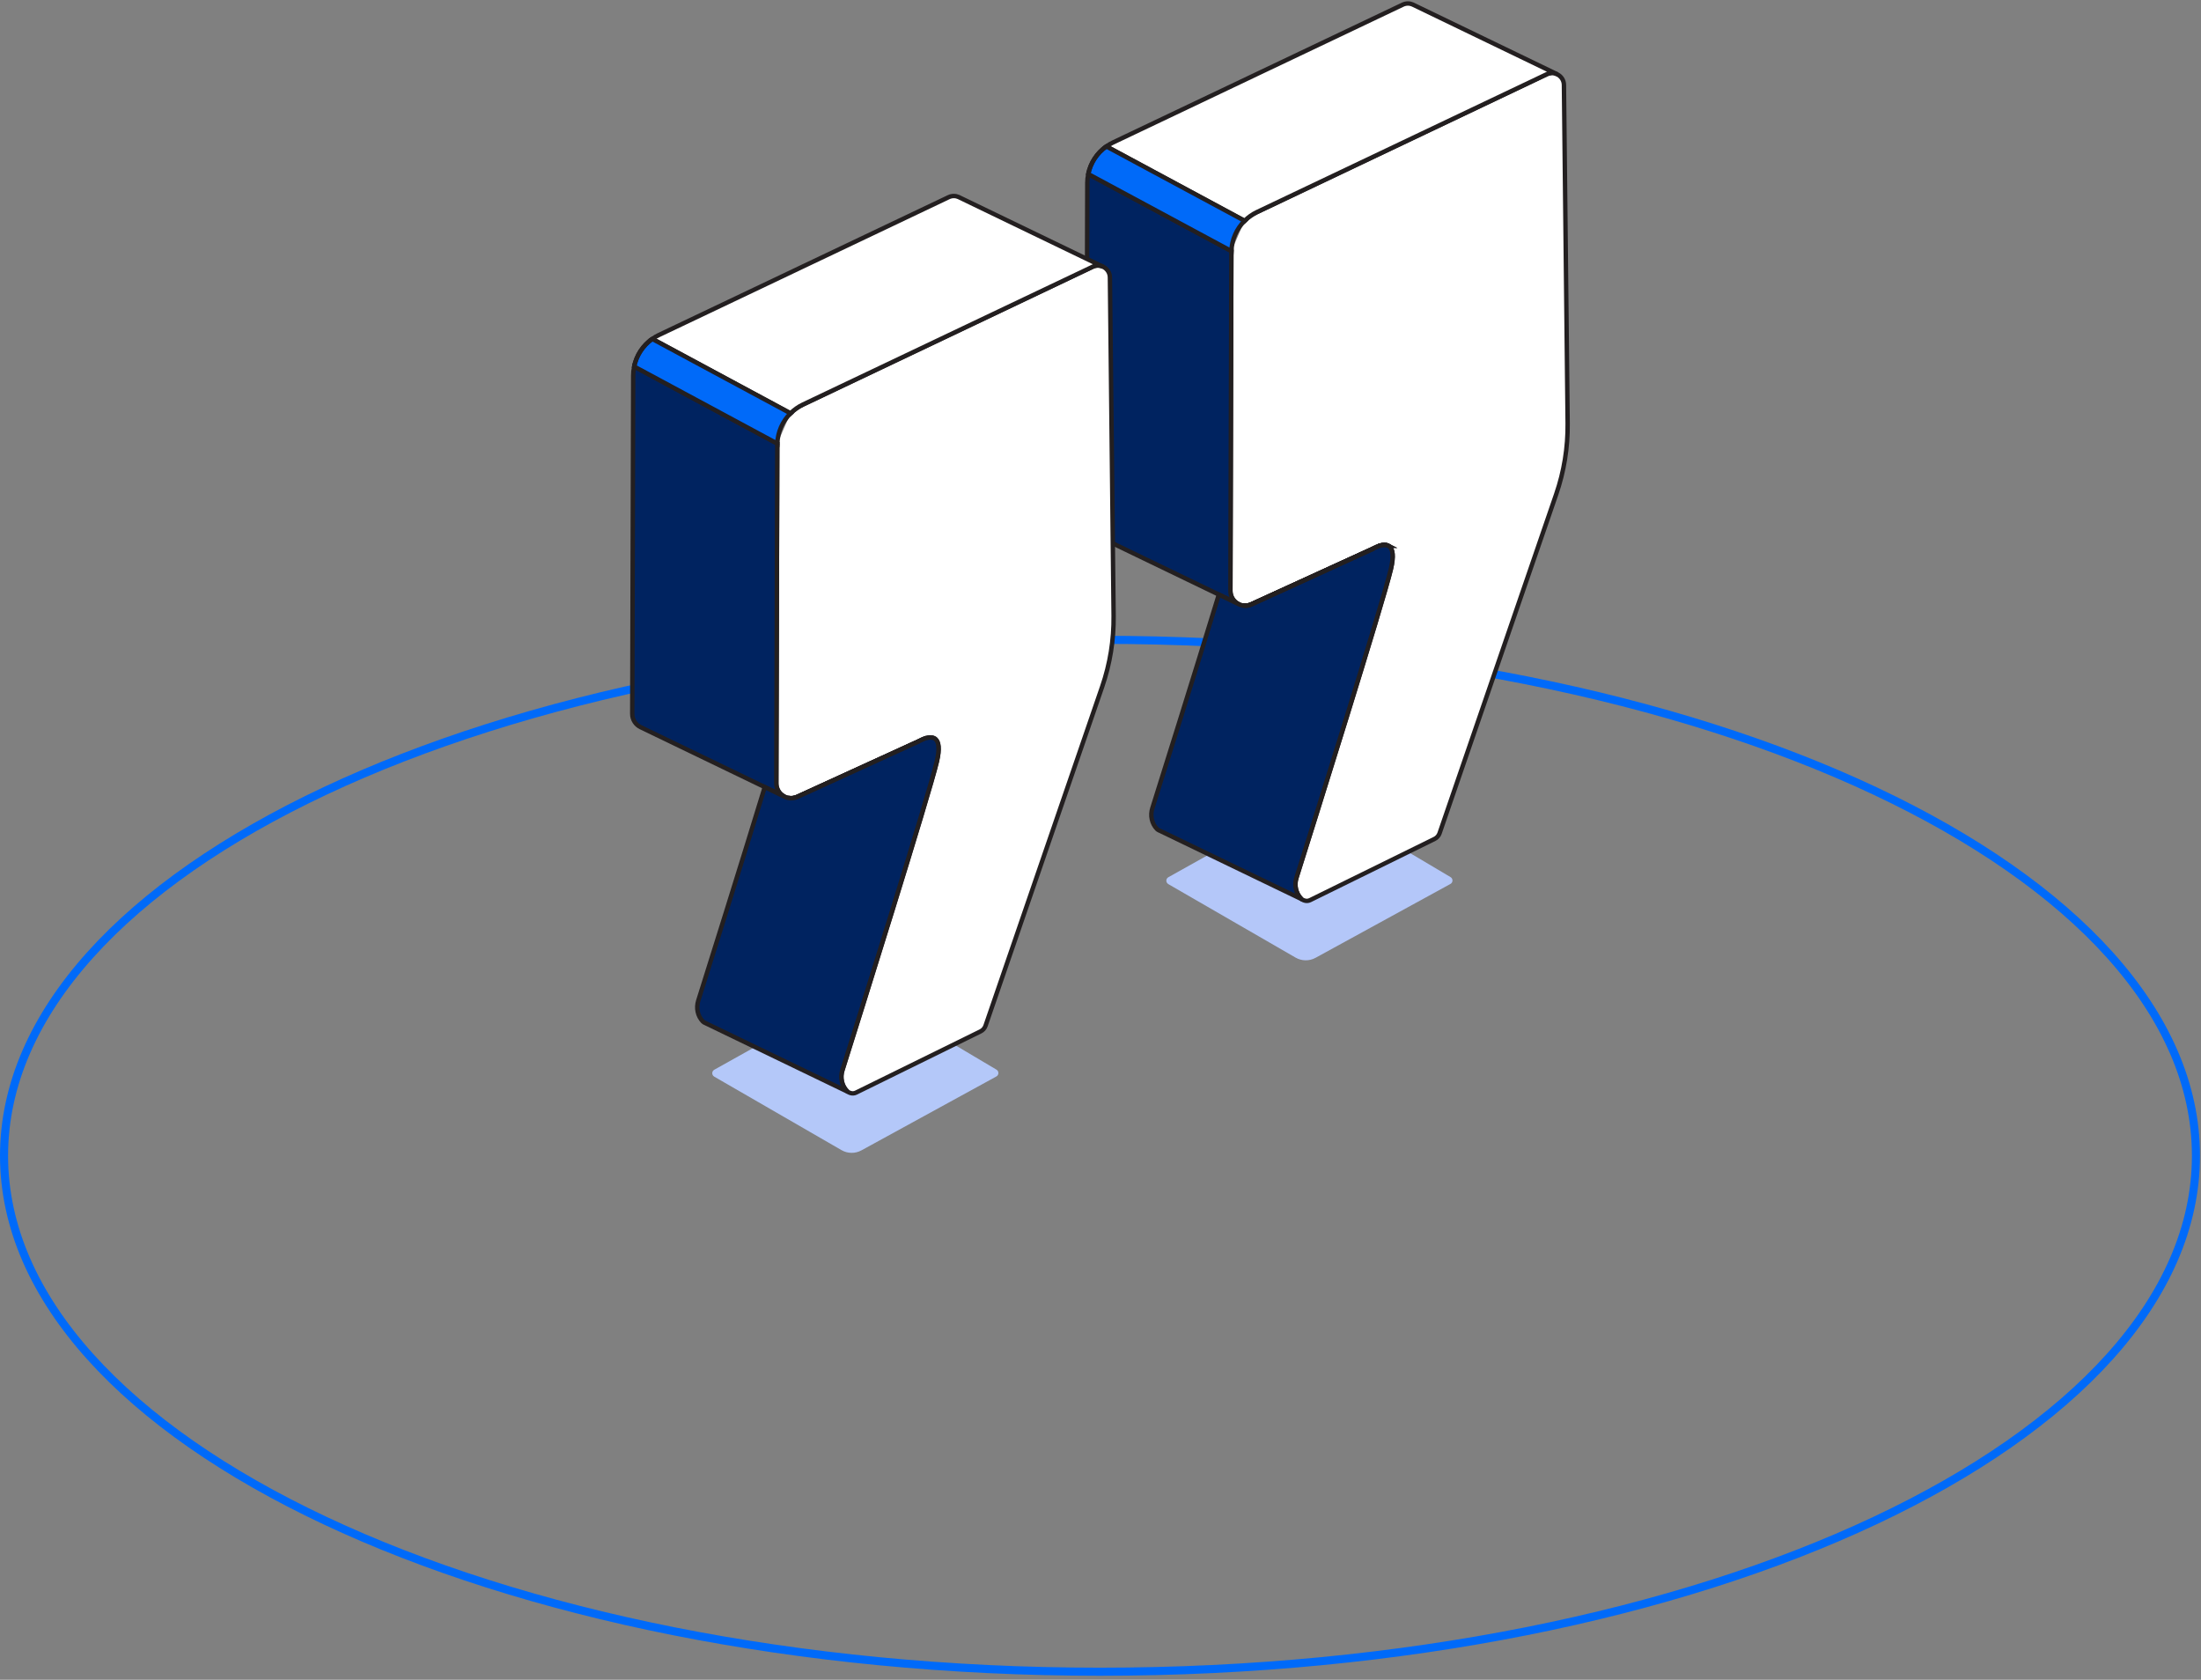
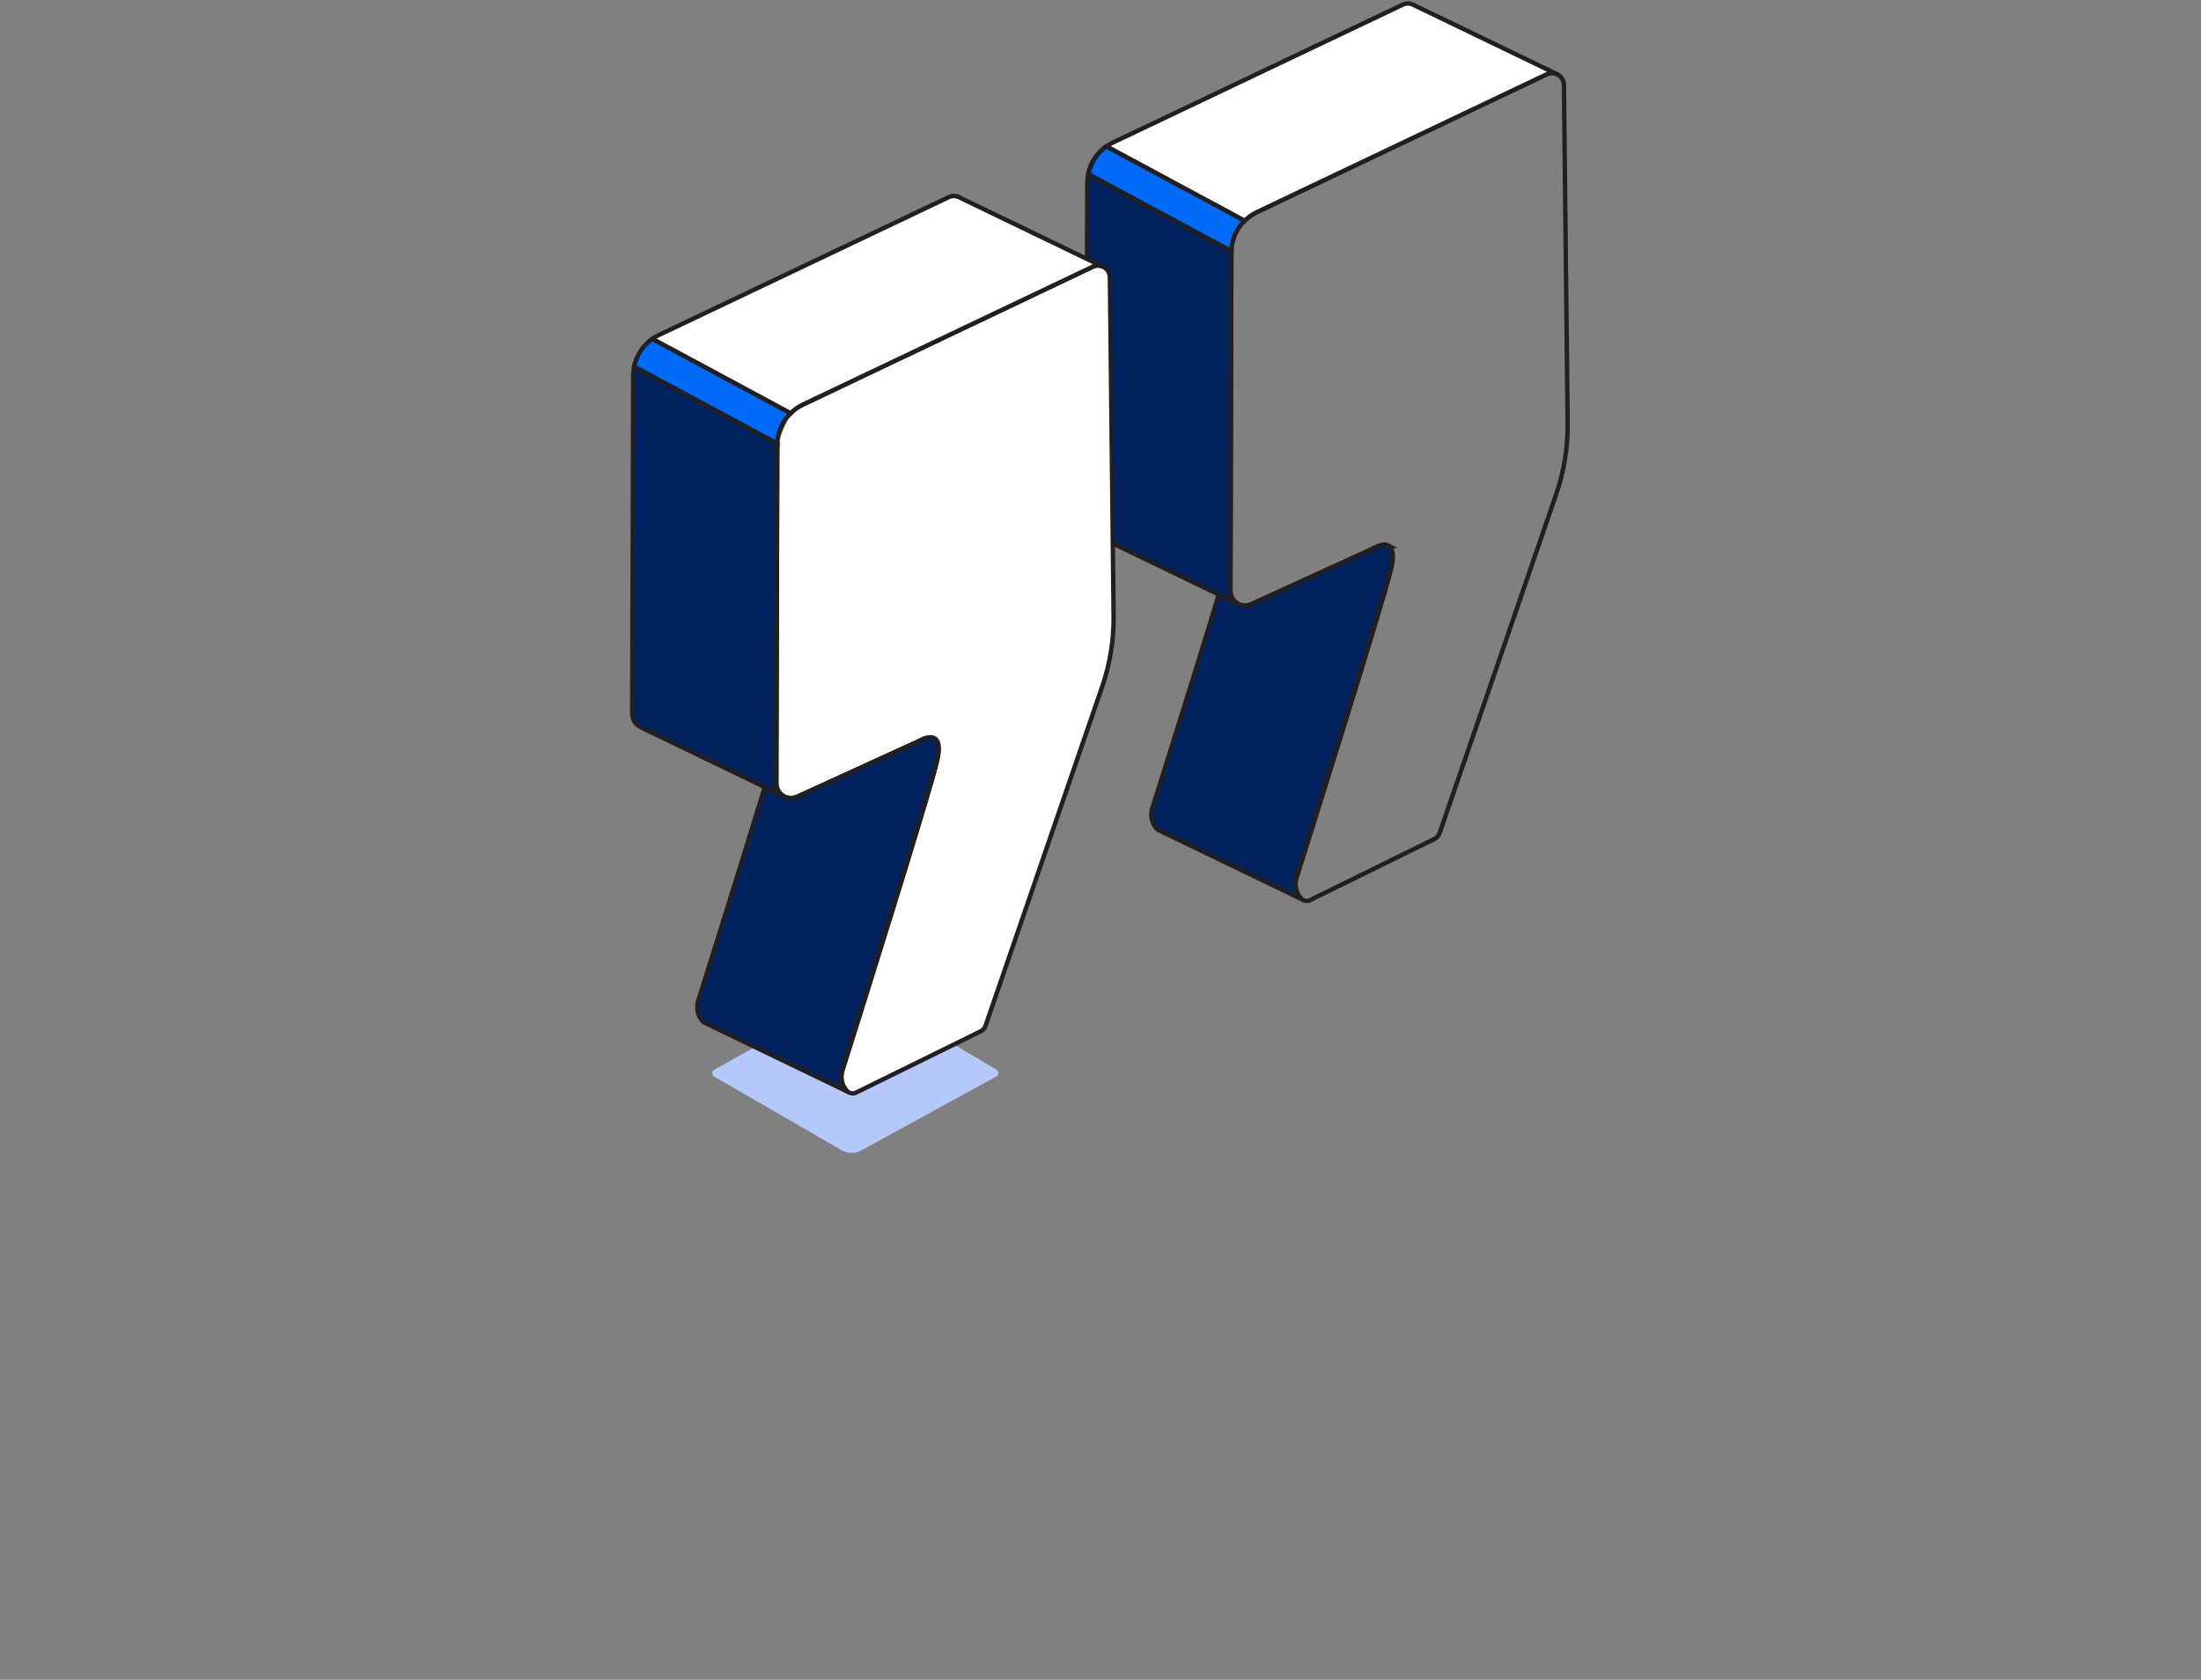
<svg xmlns="http://www.w3.org/2000/svg" width="363" height="277" viewBox="0 0 363 277" fill="none">
  <rect x="0" y="0" width="363" height="277" fill="#808080" stroke="none" />
-   <path d="M181.416 275.677C281.242 275.677 362.166 237.584 362.166 190.594C362.166 143.603 281.242 105.51 181.416 105.51C81.591 105.51 0.667 143.603 0.667 190.594C0.667 237.584 81.591 275.677 181.416 275.677Z" stroke="#006AF9" stroke-width="1.333" stroke-miterlimit="10" />
  <g clip-path="url(#clip0_3099_748)">
    <path d="M117.79 177.543L138.781 189.662C139.797 190.249 141.046 190.263 142.077 189.7L164.322 177.519C164.765 177.276 164.775 176.646 164.341 176.389L142.1 163.196C141.9 163.077 141.652 163.077 141.452 163.187L117.8 176.408C117.361 176.656 117.356 177.285 117.79 177.538V177.543Z" fill="#B4C8F9" />
-     <path d="M192.681 145.793L213.671 157.912C214.687 158.499 215.937 158.513 216.967 157.95L239.212 145.769C239.656 145.526 239.665 144.896 239.231 144.639L216.991 131.446C216.791 131.327 216.543 131.327 216.342 131.437L192.69 144.658C192.251 144.906 192.247 145.535 192.681 145.788V145.793Z" fill="#B4C7F9" />
-     <path d="M203.092 41.402C203.083 41.474 203.083 41.545 203.083 41.617L202.978 78.867L202.94 91.807L202.925 97.42C202.921 98.389 203.46 99.185 204.213 99.591C204.213 99.591 204.227 99.6 204.237 99.605C204.266 99.619 204.299 99.633 204.328 99.648C204.38 99.672 204.428 99.695 204.48 99.715C204.552 99.743 204.628 99.767 204.7 99.791C204.752 99.805 204.805 99.819 204.857 99.829C205.348 99.924 205.873 99.881 206.378 99.653L225.714 90.815L225.747 90.8L226.325 90.538L226.339 90.528L226.563 90.428L226.573 90.419C226.763 90.314 227.064 90.166 227.403 90.042C227.407 90.042 227.412 90.042 227.417 90.042C227.422 90.042 227.417 90.042 227.426 90.042L227.56 89.98H227.565C228.042 89.842 228.566 89.789 228.972 90.013C229 90.032 229.034 90.047 229.062 90.066C229.105 90.094 229.148 90.128 229.191 90.171C229.697 90.619 229.916 91.673 229.406 93.843C228.104 99.366 216.399 136.597 213.828 144.753C213.447 145.95 213.709 147.286 214.582 148.192C214.611 148.216 214.639 148.244 214.668 148.268C214.692 148.287 214.716 148.306 214.739 148.321C214.749 148.321 214.754 148.33 214.763 148.335C214.887 148.416 215.03 148.473 215.169 148.511C215.469 148.607 215.789 148.573 216.07 148.435L236.593 138.343C236.98 138.157 237.275 137.818 237.419 137.413L256.659 81.49C257.951 77.737 258.586 73.792 258.543 69.824L257.932 14.016C257.927 13.233 257.479 12.599 256.864 12.275C256.854 12.275 256.85 12.265 256.84 12.265L256.811 12.251C256.444 12.075 256.02 12.003 255.59 12.084C255.428 12.117 255.261 12.17 255.099 12.246L234.385 22.1L207.304 34.978C206.531 35.345 205.844 35.836 205.258 36.423" fill="white" />
    <path d="M203.092 41.402C203.083 41.474 203.083 41.545 203.083 41.617L202.978 78.867L202.94 91.807L202.925 97.42C202.921 98.389 203.46 99.185 204.213 99.591C204.213 99.591 204.227 99.6 204.237 99.605C204.266 99.619 204.299 99.633 204.328 99.648C204.38 99.672 204.428 99.695 204.48 99.715C204.552 99.743 204.628 99.767 204.7 99.791C204.752 99.805 204.805 99.819 204.857 99.829C205.348 99.924 205.873 99.881 206.378 99.653L225.714 90.815L225.747 90.8L226.325 90.538L226.339 90.528L226.563 90.428L226.573 90.419C226.763 90.314 227.064 90.166 227.403 90.042C227.407 90.042 227.412 90.042 227.417 90.042C227.422 90.042 227.417 90.042 227.426 90.042L227.56 89.98H227.565C228.042 89.842 228.566 89.789 228.972 90.013C229 90.032 229.034 90.047 229.062 90.066C229.105 90.094 229.148 90.128 229.191 90.171C229.697 90.619 229.916 91.673 229.406 93.843C228.104 99.366 216.399 136.597 213.828 144.753C213.447 145.95 213.709 147.286 214.582 148.192C214.611 148.216 214.639 148.244 214.668 148.268C214.692 148.287 214.716 148.306 214.739 148.321C214.749 148.321 214.754 148.33 214.763 148.335C214.887 148.416 215.03 148.473 215.169 148.511C215.469 148.607 215.789 148.573 216.07 148.435L236.593 138.343C236.98 138.157 237.275 137.818 237.419 137.413L256.659 81.49C257.951 77.737 258.586 73.792 258.543 69.824L257.932 14.016C257.927 13.233 257.479 12.599 256.864 12.275C256.854 12.275 256.85 12.265 256.84 12.265L256.811 12.251C256.444 12.075 256.02 12.003 255.59 12.084C255.428 12.117 255.261 12.17 255.099 12.246L234.385 22.1L207.304 34.978C206.531 35.345 205.844 35.836 205.258 36.423" stroke="#231F20" stroke-width="0.726" stroke-miterlimit="10" />
    <path d="M226.568 90.428C226.463 90.48 226.396 90.523 226.368 90.542L226.354 90.552L225.743 90.828L206.407 99.666C205.892 99.905 205.353 99.948 204.862 99.829C205.353 99.924 205.878 99.881 206.384 99.652L225.719 90.814L225.753 90.8L226.33 90.537L226.344 90.528L226.568 90.428Z" stroke="#231F20" stroke-width="0.726" stroke-miterlimit="10" />
    <path d="M228.982 90.004C228.576 89.794 228.066 89.847 227.599 89.985H227.594C227.532 90.004 227.47 90.023 227.408 90.042L227.57 89.971C228.047 89.833 228.572 89.78 228.977 90.004H228.982Z" stroke="#231F20" stroke-width="0.726" stroke-miterlimit="10" />
    <path d="M225.753 90.801L225.743 90.829L206.407 99.667C205.892 99.906 205.353 99.949 204.862 99.829C205.353 99.925 205.878 99.882 206.384 99.653L225.719 90.815L225.753 90.801Z" stroke="#231F20" stroke-width="0.726" stroke-miterlimit="10" />
    <path d="M227.57 89.971L226.344 90.529C226.43 90.476 226.959 90.152 227.57 89.971Z" stroke="#231F20" stroke-width="0.726" stroke-linejoin="round" />
    <path d="M204.213 99.59L201.042 98.058L201.018 98.049L180.557 88.176C179.75 87.79 179.159 86.969 179.164 85.953L179.321 30.15C179.326 29.654 179.378 29.168 179.479 28.695L203.093 41.401C203.083 41.473 203.083 41.544 203.083 41.616L202.978 78.866L202.94 91.806L202.926 97.419C202.921 98.388 203.46 99.184 204.213 99.59Z" fill="#002360" stroke="#231F20" stroke-width="0.726" stroke-miterlimit="10" />
    <path d="M256.379 12.03C256.012 11.853 256.029 11.993 255.6 12.074C255.438 12.107 255.271 12.16 255.109 12.236L234.395 22.09L207.314 34.967C206.541 35.335 205.854 35.826 205.267 36.413L182.464 24.141C182.803 23.897 183.165 23.683 183.552 23.502L231.347 0.77C231.91 0.503 232.511 0.527 233.012 0.751C233.04 0.765 233.069 0.775 233.093 0.789C233.098 0.794 233.107 0.794 233.112 0.799C233.112 0.799 233.112 0.799 233.112 0.803L256.816 12.241L256.379 12.03Z" fill="white" stroke="#231F20" stroke-width="0.726" stroke-miterlimit="10" />
    <path d="M213.815 144.729C213.433 145.926 213.695 147.262 214.568 148.168C214.602 148.201 214.64 148.23 214.678 148.259C214.702 148.278 214.726 148.297 214.749 148.311L191.236 136.969C191.202 136.955 191.169 136.941 191.14 136.926C191.016 136.869 190.897 136.797 190.806 136.702C189.934 135.796 189.671 134.46 190.053 133.263C191.689 128.074 197.021 111.123 201.018 98.05L201.042 98.059L204.213 99.59H204.218C204.218 99.59 204.233 99.6 204.242 99.605C204.271 99.619 204.304 99.633 204.333 99.648C204.385 99.671 204.433 99.695 204.485 99.714C204.557 99.743 204.633 99.767 204.705 99.791C204.757 99.805 204.81 99.819 204.862 99.829C205.353 99.948 205.892 99.905 206.407 99.667L225.743 90.829L226.354 90.552L226.368 90.543C226.397 90.524 226.463 90.481 226.568 90.428L226.578 90.419L227.408 90.042C227.408 90.042 227.417 90.037 227.422 90.037C227.479 90.018 227.536 90.004 227.594 89.985H227.598C228.066 89.846 228.576 89.794 228.982 90.004C229.01 90.023 229.044 90.037 229.072 90.056C229.12 90.09 229.163 90.123 229.201 90.161C229.688 90.629 229.893 91.683 229.392 93.819C228.09 99.342 216.385 136.573 213.815 144.729Z" fill="#002360" stroke="#231F20" stroke-width="0.726" stroke-miterlimit="10" />
-     <path d="M226.568 90.428C226.463 90.48 226.396 90.523 226.368 90.542L226.354 90.552L225.743 90.828L206.407 99.666C205.892 99.905 205.353 99.948 204.862 99.829C205.353 99.924 205.878 99.881 206.384 99.652L225.719 90.814L225.753 90.8L226.33 90.537L226.344 90.528L226.568 90.428Z" stroke="#231F20" stroke-width="0.726" stroke-miterlimit="10" />
    <path d="M228.982 90.004C228.576 89.794 228.066 89.847 227.599 89.985H227.594C227.532 90.004 227.47 90.023 227.408 90.042L227.57 89.971C228.047 89.833 228.572 89.78 228.977 90.004H228.982Z" stroke="#231F20" stroke-width="0.726" stroke-miterlimit="10" />
    <path d="M205.267 36.415C203.951 37.717 203.154 39.496 203.092 41.404L179.479 28.698C179.855 26.856 180.924 25.225 182.464 24.143L205.267 36.415Z" fill="#006AF9" stroke="#231F20" stroke-width="0.726" stroke-miterlimit="10" />
    <path d="M179.479 28.698C179.855 26.856 180.924 25.225 182.464 24.143" stroke="#231F20" stroke-width="0.726" stroke-miterlimit="10" />
    <path d="M128.202 73.147C128.192 73.219 128.192 73.29 128.192 73.362L128.087 110.612L128.049 123.552L128.035 129.165C128.03 130.134 128.569 130.93 129.323 131.335H129.327C129.327 131.335 129.342 131.345 129.351 131.35C129.38 131.364 129.413 131.378 129.442 131.393C129.494 131.417 129.542 131.44 129.595 131.459C129.666 131.488 129.742 131.512 129.814 131.536C129.866 131.55 129.919 131.564 129.971 131.574C130.463 131.669 130.987 131.626 131.493 131.397L150.828 122.56L150.862 122.545L151.439 122.283L151.453 122.273L151.677 122.173L151.687 122.164C151.878 122.059 152.178 121.911 152.517 121.787C152.522 121.787 152.526 121.782 152.531 121.782C152.536 121.782 152.536 121.782 152.541 121.782H152.546L152.679 121.72H152.684C153.161 121.582 153.685 121.529 154.091 121.754C154.119 121.773 154.153 121.787 154.181 121.806C154.224 121.835 154.267 121.868 154.31 121.911C154.816 122.359 155.035 123.413 154.525 125.583C153.223 131.107 141.518 168.337 138.948 176.493C138.566 177.69 138.828 179.026 139.701 179.932C139.73 179.956 139.758 179.985 139.787 180.008C139.811 180.028 139.835 180.047 139.859 180.061C139.868 180.066 139.873 180.07 139.882 180.075C140.006 180.156 140.15 180.214 140.288 180.252C140.588 180.347 140.908 180.314 141.189 180.175L161.713 170.083C162.099 169.897 162.395 169.558 162.538 169.153L181.778 113.23C183.07 109.477 183.705 105.532 183.662 101.564L183.051 45.756C183.047 44.974 182.598 44.339 181.983 44.015C181.973 44.015 181.969 44.005 181.959 44.005L181.931 43.991C181.563 43.815 181.139 43.743 180.71 43.824C180.547 43.858 180.38 43.91 180.218 43.986L159.504 53.84L132.423 66.718C131.65 67.085 130.963 67.576 130.377 68.163" fill="white" />
    <path d="M128.202 73.147C128.192 73.219 128.192 73.29 128.192 73.362L128.087 110.612L128.049 123.552L128.035 129.165C128.03 130.134 128.569 130.93 129.323 131.335H129.327C129.327 131.335 129.342 131.345 129.351 131.35C129.38 131.364 129.413 131.378 129.442 131.393C129.494 131.417 129.542 131.44 129.595 131.459C129.666 131.488 129.742 131.512 129.814 131.536C129.866 131.55 129.919 131.564 129.971 131.574C130.463 131.669 130.987 131.626 131.493 131.397L150.828 122.56L150.862 122.545L151.439 122.283L151.453 122.273L151.677 122.173L151.687 122.164C151.878 122.059 152.178 121.911 152.517 121.787C152.522 121.787 152.526 121.782 152.531 121.782C152.536 121.782 152.536 121.782 152.541 121.782H152.546L152.679 121.72H152.684C153.161 121.582 153.685 121.529 154.091 121.754C154.119 121.773 154.153 121.787 154.181 121.806C154.224 121.835 154.267 121.868 154.31 121.911C154.816 122.359 155.035 123.413 154.525 125.583C153.223 131.107 141.518 168.337 138.948 176.493C138.566 177.69 138.828 179.026 139.701 179.932C139.73 179.956 139.758 179.985 139.787 180.008C139.811 180.028 139.835 180.047 139.859 180.061C139.868 180.066 139.873 180.07 139.882 180.075C140.006 180.156 140.15 180.214 140.288 180.252C140.588 180.347 140.908 180.314 141.189 180.175L161.713 170.083C162.099 169.897 162.395 169.558 162.538 169.153L181.778 113.23C183.07 109.477 183.705 105.532 183.662 101.564L183.051 45.756C183.047 44.974 182.598 44.339 181.983 44.015C181.973 44.015 181.969 44.005 181.959 44.005L181.931 43.991C181.563 43.815 181.139 43.743 180.71 43.824C180.547 43.858 180.38 43.91 180.218 43.986L159.504 53.84L132.423 66.718C131.65 67.085 130.963 67.576 130.377 68.163" stroke="#231F20" stroke-width="0.726" stroke-miterlimit="10" />
    <path d="M151.677 122.174C151.572 122.226 151.505 122.269 151.477 122.288L151.462 122.298L150.852 122.574L131.516 131.412C131.001 131.651 130.462 131.694 129.971 131.575C130.462 131.67 130.987 131.627 131.492 131.398L150.828 122.56L150.861 122.546L151.439 122.284L151.453 122.274L151.677 122.174Z" stroke="#231F20" stroke-width="0.726" stroke-miterlimit="10" />
    <path d="M150.861 122.545L150.852 122.574L131.516 131.411C131.001 131.65 130.462 131.693 129.971 131.574C130.462 131.669 130.987 131.626 131.492 131.397L150.828 122.559L150.861 122.545Z" stroke="#231F20" stroke-width="0.726" stroke-miterlimit="10" />
    <path d="M152.679 121.721L151.453 122.279C151.539 122.226 152.069 121.902 152.679 121.721Z" stroke="#231F20" stroke-width="0.726" stroke-linejoin="round" />
    <path d="M129.323 131.336L126.151 129.805L126.127 129.795L105.666 119.922C104.86 119.536 104.268 118.715 104.273 117.7L104.43 61.896C104.435 61.4 104.488 60.914 104.588 60.441L128.202 73.147C128.192 73.219 128.192 73.29 128.192 73.362L128.087 110.612L128.049 123.552L128.035 129.165C128.03 130.134 128.569 130.93 129.323 131.336Z" fill="#002360" stroke="#231F20" stroke-width="0.726" stroke-miterlimit="10" />
    <path d="M181.93 43.987C181.563 43.81 181.138 43.739 180.709 43.82C180.547 43.853 180.38 43.906 180.218 43.982L159.504 53.836L132.422 66.713C131.65 67.081 130.963 67.572 130.376 68.159L107.573 55.887C107.912 55.644 108.274 55.429 108.661 55.248L156.456 32.516C157.019 32.249 157.62 32.273 158.121 32.497C158.149 32.511 158.178 32.521 158.202 32.535C158.207 32.54 158.216 32.54 158.221 32.545C158.221 32.545 158.221 32.545 158.221 32.549L181.823 43.939L181.93 43.987Z" fill="white" stroke="#231F20" stroke-width="0.726" stroke-miterlimit="10" />
    <path d="M138.923 176.475C138.542 177.672 138.804 179.008 139.677 179.914C139.71 179.948 139.749 179.976 139.787 180.005C139.811 180.024 139.834 180.043 139.858 180.057L116.345 168.715C116.311 168.701 116.278 168.687 116.249 168.672C116.125 168.615 116.006 168.544 115.915 168.448C115.042 167.542 114.78 166.207 115.162 165.009C116.798 159.82 122.13 142.869 126.127 129.796L126.151 129.806L129.322 131.337H129.327C129.327 131.337 129.341 131.346 129.351 131.351C129.38 131.365 129.413 131.379 129.442 131.394C129.494 131.418 129.542 131.441 129.594 131.461C129.666 131.489 129.742 131.513 129.814 131.537C129.866 131.551 129.919 131.565 129.971 131.575C130.462 131.694 131.001 131.651 131.516 131.413L150.852 122.575L151.463 122.298L151.477 122.289C151.505 122.27 151.572 122.227 151.677 122.174L151.687 122.165L152.517 121.788C152.517 121.788 152.526 121.783 152.531 121.783C152.588 121.764 152.645 121.75 152.703 121.731H152.707C153.175 121.592 153.685 121.54 154.091 121.75C154.119 121.769 154.153 121.783 154.181 121.802C154.229 121.836 154.272 121.869 154.31 121.907C154.796 122.375 155.001 123.429 154.501 125.565C153.199 131.088 141.494 168.319 138.923 176.475Z" fill="#002360" stroke="#231F20" stroke-width="0.726" stroke-miterlimit="10" />
    <path d="M130.376 68.159C129.06 69.461 128.263 71.24 128.201 73.148L104.587 60.442C104.964 58.601 106.033 56.969 107.573 55.887L130.376 68.159Z" fill="#006AF9" stroke="#231F20" stroke-width="0.726" stroke-miterlimit="10" />
-     <path d="M104.587 60.442C104.964 58.601 106.033 56.969 107.573 55.887" stroke="#231F20" stroke-width="0.726" stroke-miterlimit="10" />
  </g>
  <defs>
    <clipPath id="clip0_3099_748">
      <rect width="155.238" height="190.595" fill="white" transform="translate(103.796)" />
    </clipPath>
  </defs>
</svg>